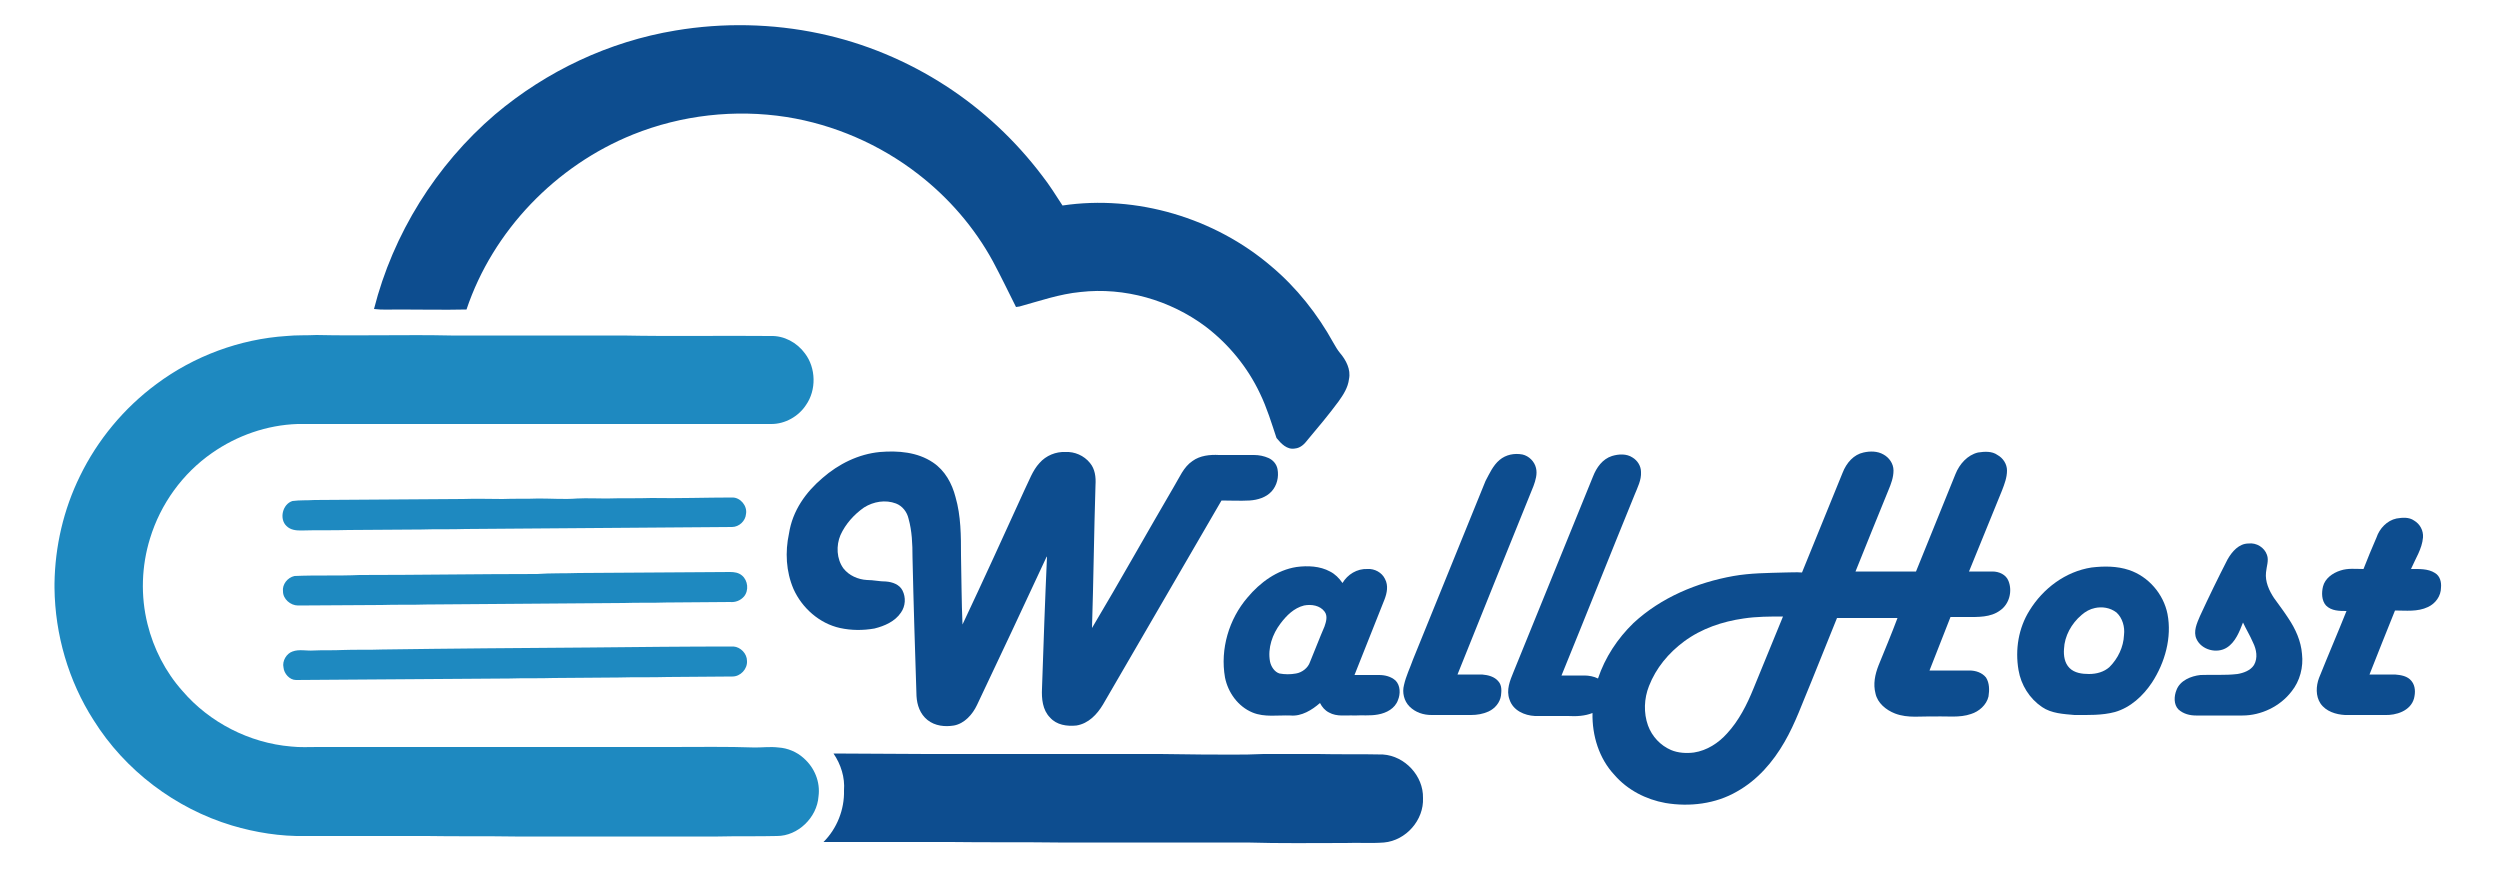
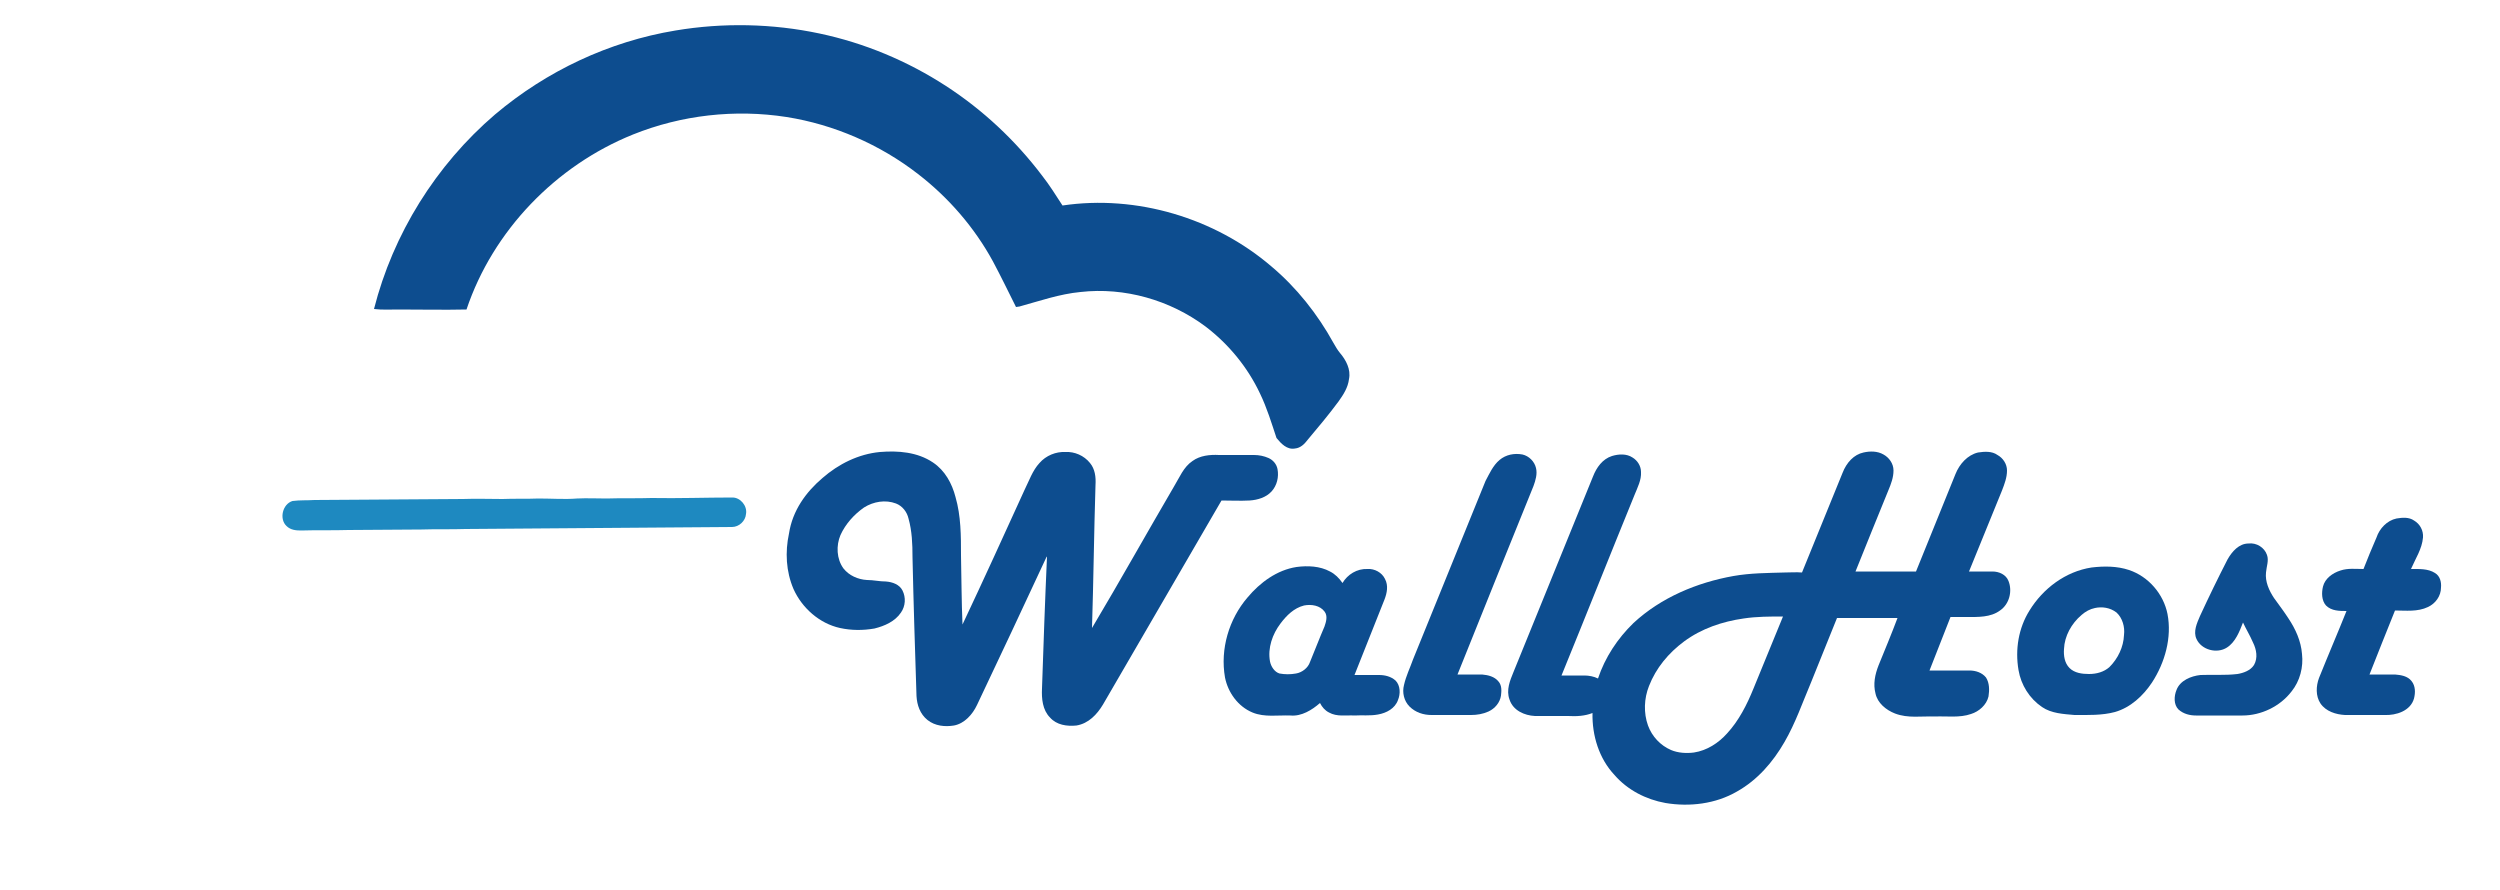
<svg xmlns="http://www.w3.org/2000/svg" id="Layer_1" x="0" y="0" viewBox="0 0 500 178" xml:space="preserve">
  <style type="text/css" id="style862">.st0{fill:#0d4d8f}.st1{fill:#1e89c0}</style>
  <g id="g888">
    <path class="st0" d="M135.1 6.1c9.5-1.6 19.4-1.4 28.8.6 9 1.9 17.6 5.5 25.3 10.5 7.4 4.8 13.9 10.9 19.2 17.9 1.5 1.9 2.8 4 4.1 6 14.8-2.2 30.5 2.5 41.8 12.2 5 4.2 9.2 9.5 12.4 15.3.4.7.8 1.4 1.3 2 1.2 1.4 2.2 3.3 1.8 5.2-.2 1.7-1.1 3.1-2.1 4.5-2 2.7-4.1 5.2-6.2 7.7-.6.8-1.4 1.6-2.5 1.7-1.6.3-2.8-1-3.7-2.1-1-3-1.9-6-3.3-8.9-2.5-5.3-6.3-9.9-10.9-13.4-7.1-5.3-16.2-7.9-25-6.9-4.2.4-8.2 1.8-12.2 2.9-.2 0-.5.1-.7.1-1.5-3-3-6.1-4.6-9.1-3.7-6.8-8.9-12.8-15-17.5-7.6-5.9-16.8-9.9-26.3-11.4-10.3-1.6-21-.4-30.7 3.5-15.4 6.2-28 19.2-33.3 35-4.5.1-9.1 0-13.6 0-1.6 0-3.3.1-4.9-.1C78.6 46.8 87.2 33 99 22.9c10.3-8.7 22.8-14.6 36.1-16.8z" id="path864" />
    <path class="st0" d="M164.5 95.6c3.2-2.8 7.2-4.8 11.5-5.2 3.6-.3 7.5 0 10.6 2.1 2.4 1.6 3.8 4.2 4.5 6.9 1.1 3.8 1.1 7.8 1.1 11.7.1 4.6.1 9.2.3 13.8 4.2-8.9 8.3-17.9 12.4-26.9.9-1.8 1.6-3.9 3-5.4 1.3-1.5 3.3-2.3 5.2-2.2 1.8-.1 3.7.7 4.9 2.2 1 1.2 1.2 2.8 1.1 4.4-.3 9.5-.4 19.1-.7 28.6 5.6-9.4 10.9-18.9 16.4-28.3 1.1-1.8 1.9-3.9 3.7-5.1 1.5-1.1 3.5-1.3 5.3-1.2h7c1 0 2 .2 2.9.6.9.4 1.6 1.2 1.8 2.2.3 1.6-.1 3.3-1.2 4.5-1.1 1.2-2.8 1.7-4.4 1.8-1.9.1-3.7 0-5.6 0l-23.7 40.8c-1.2 2-2.9 3.8-5.3 4.2-1.9.2-4-.1-5.3-1.6-1.5-1.5-1.7-3.8-1.6-5.8.3-8.8.6-17.6 1-26.4l-.1.1c-4.6 9.9-9.2 19.7-13.9 29.6-.9 1.9-2.5 3.7-4.6 4.1-1.8.3-3.8.1-5.3-1.1-1.5-1.2-2.1-3-2.2-4.8-.3-9.3-.6-18.6-.8-27.8 0-2.6-.1-5.2-.8-7.7-.3-1.3-1.2-2.5-2.5-3-2.1-.8-4.5-.4-6.4.8-2 1.4-3.7 3.3-4.7 5.5-.9 2.1-.8 4.8.6 6.7 1.1 1.4 2.9 2.2 4.7 2.3 1.3 0 2.5.3 3.8.3 1.3.1 2.7.6 3.3 1.8.7 1.4.6 3.1-.3 4.4-1.2 1.8-3.3 2.7-5.3 3.2-2.3.4-4.6.4-6.9-.1-4.1-.9-7.6-4-9.3-7.8-1.5-3.5-1.7-7.4-.9-11.1.7-4.6 3.4-8.3 6.7-11.1z" id="path866" />
    <g id="g870">
      <path class="st0" d="M372.7 90.5c1.3-.3 2.8-.3 4 .4 1.1.6 2 1.8 2 3.2 0 1.4-.5 2.7-1 3.9-2.2 5.4-4.4 10.8-6.6 16.3h12.1c2.6-6.5 5.3-13 7.9-19.5.8-2 2.4-3.8 4.5-4.3 1.3-.2 2.8-.3 3.9.5 1.1.6 1.9 1.8 1.9 3.1 0 1.4-.5 2.7-1 4l-6.6 16.2h4.7c1.3 0 2.7.6 3.2 1.9.8 2 .2 4.6-1.7 5.9-1.9 1.4-4.4 1.3-6.6 1.3h-3.3c-1.4 3.6-2.8 7.1-4.2 10.7h8c1.2 0 2.5.4 3.3 1.4.7 1.1.7 2.5.5 3.8-.4 1.7-1.9 3-3.5 3.5-2.3.8-4.8.4-7.2.5-2.7-.1-5.4.4-8-.6-1.8-.7-3.5-2.1-3.9-4-.5-1.9-.1-3.8.6-5.6 1.3-3.2 2.6-6.3 3.8-9.5h-12.1c-1.7 4.3-3.5 8.6-5.2 12.9-1.7 4-3.1 8.1-5.3 11.9-2.3 4-5.4 7.6-9.5 9.9-4.3 2.5-9.5 3.1-14.3 2.3-3.9-.7-7.6-2.6-10.2-5.6-3.1-3.3-4.5-7.9-4.4-12.4-1.5.6-3.2.7-4.9.6H307c-2.1-.1-4.4-1.1-5.1-3.3-.7-1.9.1-3.8.8-5.5 5.3-13 10.6-26.1 15.9-39.1.7-1.8 1.9-3.5 3.8-4.1 1.3-.4 2.9-.5 4.1.3 1 .6 1.7 1.7 1.7 2.9.1 1.6-.7 3.1-1.3 4.6-4.9 12-9.7 24.1-14.6 36.1h4.6c.9 0 1.9.2 2.7.6 1.4-4.2 3.9-8 7.1-11.1 5.5-5.1 12.7-8.1 20-9.4 3.4-.6 6.8-.6 10.2-.7 1.2 0 2.3-.1 3.5 0 2.7-6.6 5.4-13.3 8.1-19.9.8-2.1 2.3-3.7 4.2-4.1zm-24 33.2c-4.2.6-8.4 2-11.9 4.6-3.1 2.3-5.6 5.3-7 8.9-1 2.5-1.1 5.4-.2 7.9.8 2.2 2.5 4 4.6 4.9 1.4.6 3.1.7 4.6.5 2.6-.4 4.9-1.9 6.6-3.8 2.4-2.6 4-5.8 5.3-9 2-4.8 3.9-9.6 5.9-14.4-2.6 0-5.3 0-7.9.4z" id="path868" />
    </g>
    <path class="st0" d="M299.9 92c1.3-1.1 3-1.4 4.6-1.1 1.3.3 2.4 1.4 2.7 2.7.3 1.2-.1 2.5-.5 3.6-5.1 12.6-10.2 25.2-15.2 37.7h4.9c1.2.1 2.5.4 3.3 1.4.7.8.6 1.9.5 2.8-.2 1.4-1.2 2.6-2.5 3.2-1.1.5-2.3.7-3.5.7h-7.9c-1.6 0-3.2-.5-4.4-1.7-1.1-1.1-1.5-2.8-1.1-4.3.4-1.8 1.2-3.4 1.8-5.1 4.8-11.9 9.7-23.8 14.5-35.7.8-1.5 1.5-3.1 2.8-4.2z" id="path872" />
    <path class="st0" d="M479.3 103.7c1.2-.2 2.5-.3 3.5.4 1.2.7 1.9 2 1.8 3.4-.2 2.3-1.5 4.2-2.4 6.3 1.6 0 3.4-.1 4.8.8 1 .6 1.3 1.8 1.2 2.9 0 1.7-1.1 3.2-2.6 3.9-2.1 1-4.4.7-6.6.7-1.7 4.2-3.4 8.5-5.1 12.8h5.1c1.2.1 2.5.3 3.3 1.3.8 1 .8 2.3.5 3.5-.7 2.5-3.6 3.4-5.9 3.3H469c-1.8-.1-3.8-.7-4.9-2.3-1-1.5-.9-3.5-.3-5.1 1.8-4.5 3.7-8.9 5.5-13.4-1.4 0-3 0-4.1-1.1-.9-1-.9-2.6-.6-3.8.4-1.6 1.9-2.7 3.5-3.2 1.5-.5 3-.3 4.6-.3.8-2.1 1.7-4.2 2.6-6.3.6-1.8 2.1-3.4 4-3.8z" id="path874" />
    <path class="st0" d="M445.5 111.9c.9-1.6 2.3-3.2 4.2-3.2 1.6-.2 3.2.8 3.7 2.3.4 1.1-.1 2.3-.2 3.5-.2 1.8.6 3.6 1.6 5.1 1 1.4 2 2.7 2.9 4.1 1.4 2.1 2.5 4.5 2.7 7.1.3 2.6-.4 5.4-2.1 7.5-2.3 3-6.1 4.8-9.8 4.8h-9.3c-1.2 0-2.5-.3-3.5-1.2-1-1-.9-2.7-.4-3.9.7-1.9 2.9-2.8 4.8-3 2.4-.1 4.9.1 7.4-.2 1.2-.2 2.6-.7 3.3-1.8.8-1.4.5-3.1-.2-4.5-.6-1.4-1.4-2.7-2-4-.7 1.8-1.5 3.9-3.2 5-2 1.3-5.1.5-6.1-1.7-.7-1.5.1-3.2.7-4.6 1.8-3.9 3.6-7.6 5.5-11.3z" id="path876" />
    <g id="g880">
      <path class="st0" d="M249.5 119.5c2.5-3 5.9-5.5 9.8-6.1 2.2-.3 4.7-.2 6.7.9 1 .5 1.8 1.3 2.5 2.3 1-1.7 2.9-2.9 5-2.8 1.4-.1 2.9.7 3.5 2 .7 1.3.4 2.8-.1 4.1-2 5-4 10.1-6 15.1h4.9c1.2 0 2.4.3 3.3 1.1 1 1 1 2.7.5 3.9-.6 1.7-2.3 2.6-4 2.9-1.6.3-3.2.1-4.7.2-1.7-.1-3.5.3-5.1-.6-.8-.4-1.4-1.1-1.8-1.9-1.6 1.4-3.7 2.7-5.9 2.5-2.5-.1-5.2.4-7.6-.6-2.9-1.2-4.9-4-5.5-7-1-5.7.8-11.7 4.5-16zm11.3 1.6c-2 .5-3.5 2-4.7 3.6-1.6 2.1-2.6 4.9-2.1 7.6.2 1 .9 2.1 1.9 2.4 1.1.2 2.2.2 3.3 0 1.2-.2 2.4-1.1 2.8-2.3 1-2.4 1.9-4.8 2.9-7.1.3-.9.7-2.1 0-3-.9-1.2-2.6-1.5-4.1-1.2z" id="path878" />
    </g>
    <g id="g884">
      <path class="st0" d="M418.3 113.5c2.5-.3 5.1-.3 7.5.5 3.9 1.3 6.9 4.8 7.7 8.8.9 4.7-.5 9.7-3.1 13.7-1.8 2.7-4.3 5-7.4 5.9-2.6.7-5.4.6-8.1.6-2.2-.2-4.6-.3-6.5-1.6-2.5-1.7-4.2-4.4-4.7-7.4-.7-4.1 0-8.4 2.2-11.9 2.7-4.4 7.2-7.8 12.4-8.6zm.7 8.1c-1 .2-1.9.7-2.7 1.4-2 1.7-3.4 4.2-3.5 6.8-.1 1.3.1 2.8 1.1 3.8s2.5 1.2 3.9 1.2c1.5 0 3-.4 4.1-1.4 1.7-1.7 2.8-4 2.9-6.4.2-1.6-.3-3.4-1.5-4.5-1.3-1-2.9-1.2-4.3-.9z" id="path882" />
    </g>
-     <path class="st0" d="M166.7 150.7c6.2 0 12.5.1 18.7.1h46.7c2.7 0 5.4.1 8.1.1 4.2 0 8.4.1 12.5-.1h10.9c4.3.1 8.7 0 13 .1 4.4.3 8.1 4.3 8 8.7.2 4.4-3.4 8.5-7.8 8.9-2.6.2-5.1 0-7.7.1-6.6 0-13.1.1-19.7-.1h-37.8c-7.1-.1-14.2 0-21.4-.1h-25.5c2.7-2.7 4.2-6.5 4.1-10.3.2-2.6-.6-5.2-2.1-7.4z" id="path886" />
  </g>
  <g id="g900">
    <g id="g898">
-       <path class="st1" d="M63.3 67c9 .2 18-.1 26.9.1h34.4c9.8.2 19.7 0 29.5.1 2.7-.1 5.3 1.3 6.9 3.5 2.2 2.9 2.3 7.3.2 10.3-1.5 2.3-4.2 3.8-6.9 3.8H59.5c-6.1.2-12.1 2.3-17.1 5.8-5.9 4.1-10.3 10.2-12.4 17.1-1.7 5.5-1.9 11.5-.5 17.1 1.2 4.9 3.6 9.6 7 13.4 5.4 6.3 13.4 10.4 21.7 11.1 1.8.2 3.5.1 5.3.1h70.6c5.6 0 11.3-.1 16.9.1 1.6 0 3.1-.2 4.7 0 1.8.1 3.7.9 5 2.1 2.2 1.9 3.4 4.8 3 7.7-.3 4.2-4.1 7.9-8.3 7.9-3.9.1-7.9 0-11.8.1H103c-5.9-.1-11.8 0-17.6-.1H61c-4.9.1-9.9-.7-14.6-2.1-11.3-3.4-21.4-11-27.7-21.1-5-7.8-7.7-17.1-7.8-26.4v-.9c.1-7.4 1.8-14.8 5.1-21.5 3.5-7.2 8.8-13.6 15.3-18.4 7.5-5.6 16.7-9 26-9.6 2-.2 4-.1 6-.2z" id="path890" />
      <path class="st1" d="M115.4 99.7c2-.1 4 0 5.9 0 3-.1 6 0 9-.1 5.4.1 10.8-.1 16.2-.1 1.6 0 3 1.7 2.7 3.3-.1 1.4-1.4 2.6-2.8 2.6-17.8.1-35.5.3-53.3.4-2.9.1-5.9 0-8.8.1-4.9 0-9.7.1-14.6.1-3.2.1-6.4 0-9.5.1-1 0-2.1-.1-2.9-.9-1.5-1.4-.8-4.4 1.2-5 1.5-.2 2.9-.1 4.4-.2 9.9-.1 19.8-.1 29.7-.2 2.6-.1 5.3 0 7.9 0 2.4-.1 4.8 0 7.2-.1 2.7 0 5.2.2 7.7 0z" id="path892" />
-       <path class="st1" d="M115.7 114.6c10.1-.1 20.2-.1 30.3-.2.8 0 1.7.1 2.4.7 1.2 1 1.4 3 .4 4.2-.7.8-1.7 1.2-2.8 1.1-4.3 0-8.5.1-12.8.1-2.8.1-5.6 0-8.4.1l-39.5.3c-3 .1-6 0-9 .1-5.6 0-11.2.1-16.7.1-1.5 0-3-1.3-3-2.8-.2-1.4.9-2.8 2.3-3.1 4.3-.2 8.7 0 13-.2 11.8 0 23.7-.2 35.5-.2 2.8-.2 5.6-.1 8.3-.2z" id="path894" />
-       <path class="st1" d="M118 129.5c9.6-.1 19.1-.2 28.7-.2 1.4.1 2.7 1.4 2.7 2.9.1 1.6-1.3 3.1-2.9 3.1-4.3 0-8.6.1-13 .1-3.2.1-6.5 0-9.8.1-4.3 0-8.7.1-13 .1-2.9.1-5.9 0-8.8.1l-42.7.3c-1.3 0-2.4-1.3-2.5-2.5-.3-1.3.6-2.8 1.8-3.2 1.3-.5 2.8-.1 4.2-.2 1.9-.1 3.9 0 5.8-.1 2.6-.1 5.3 0 7.9-.1 13.8-.2 27.7-.3 41.6-.4z" id="path896" />
    </g>
  </g>
</svg>